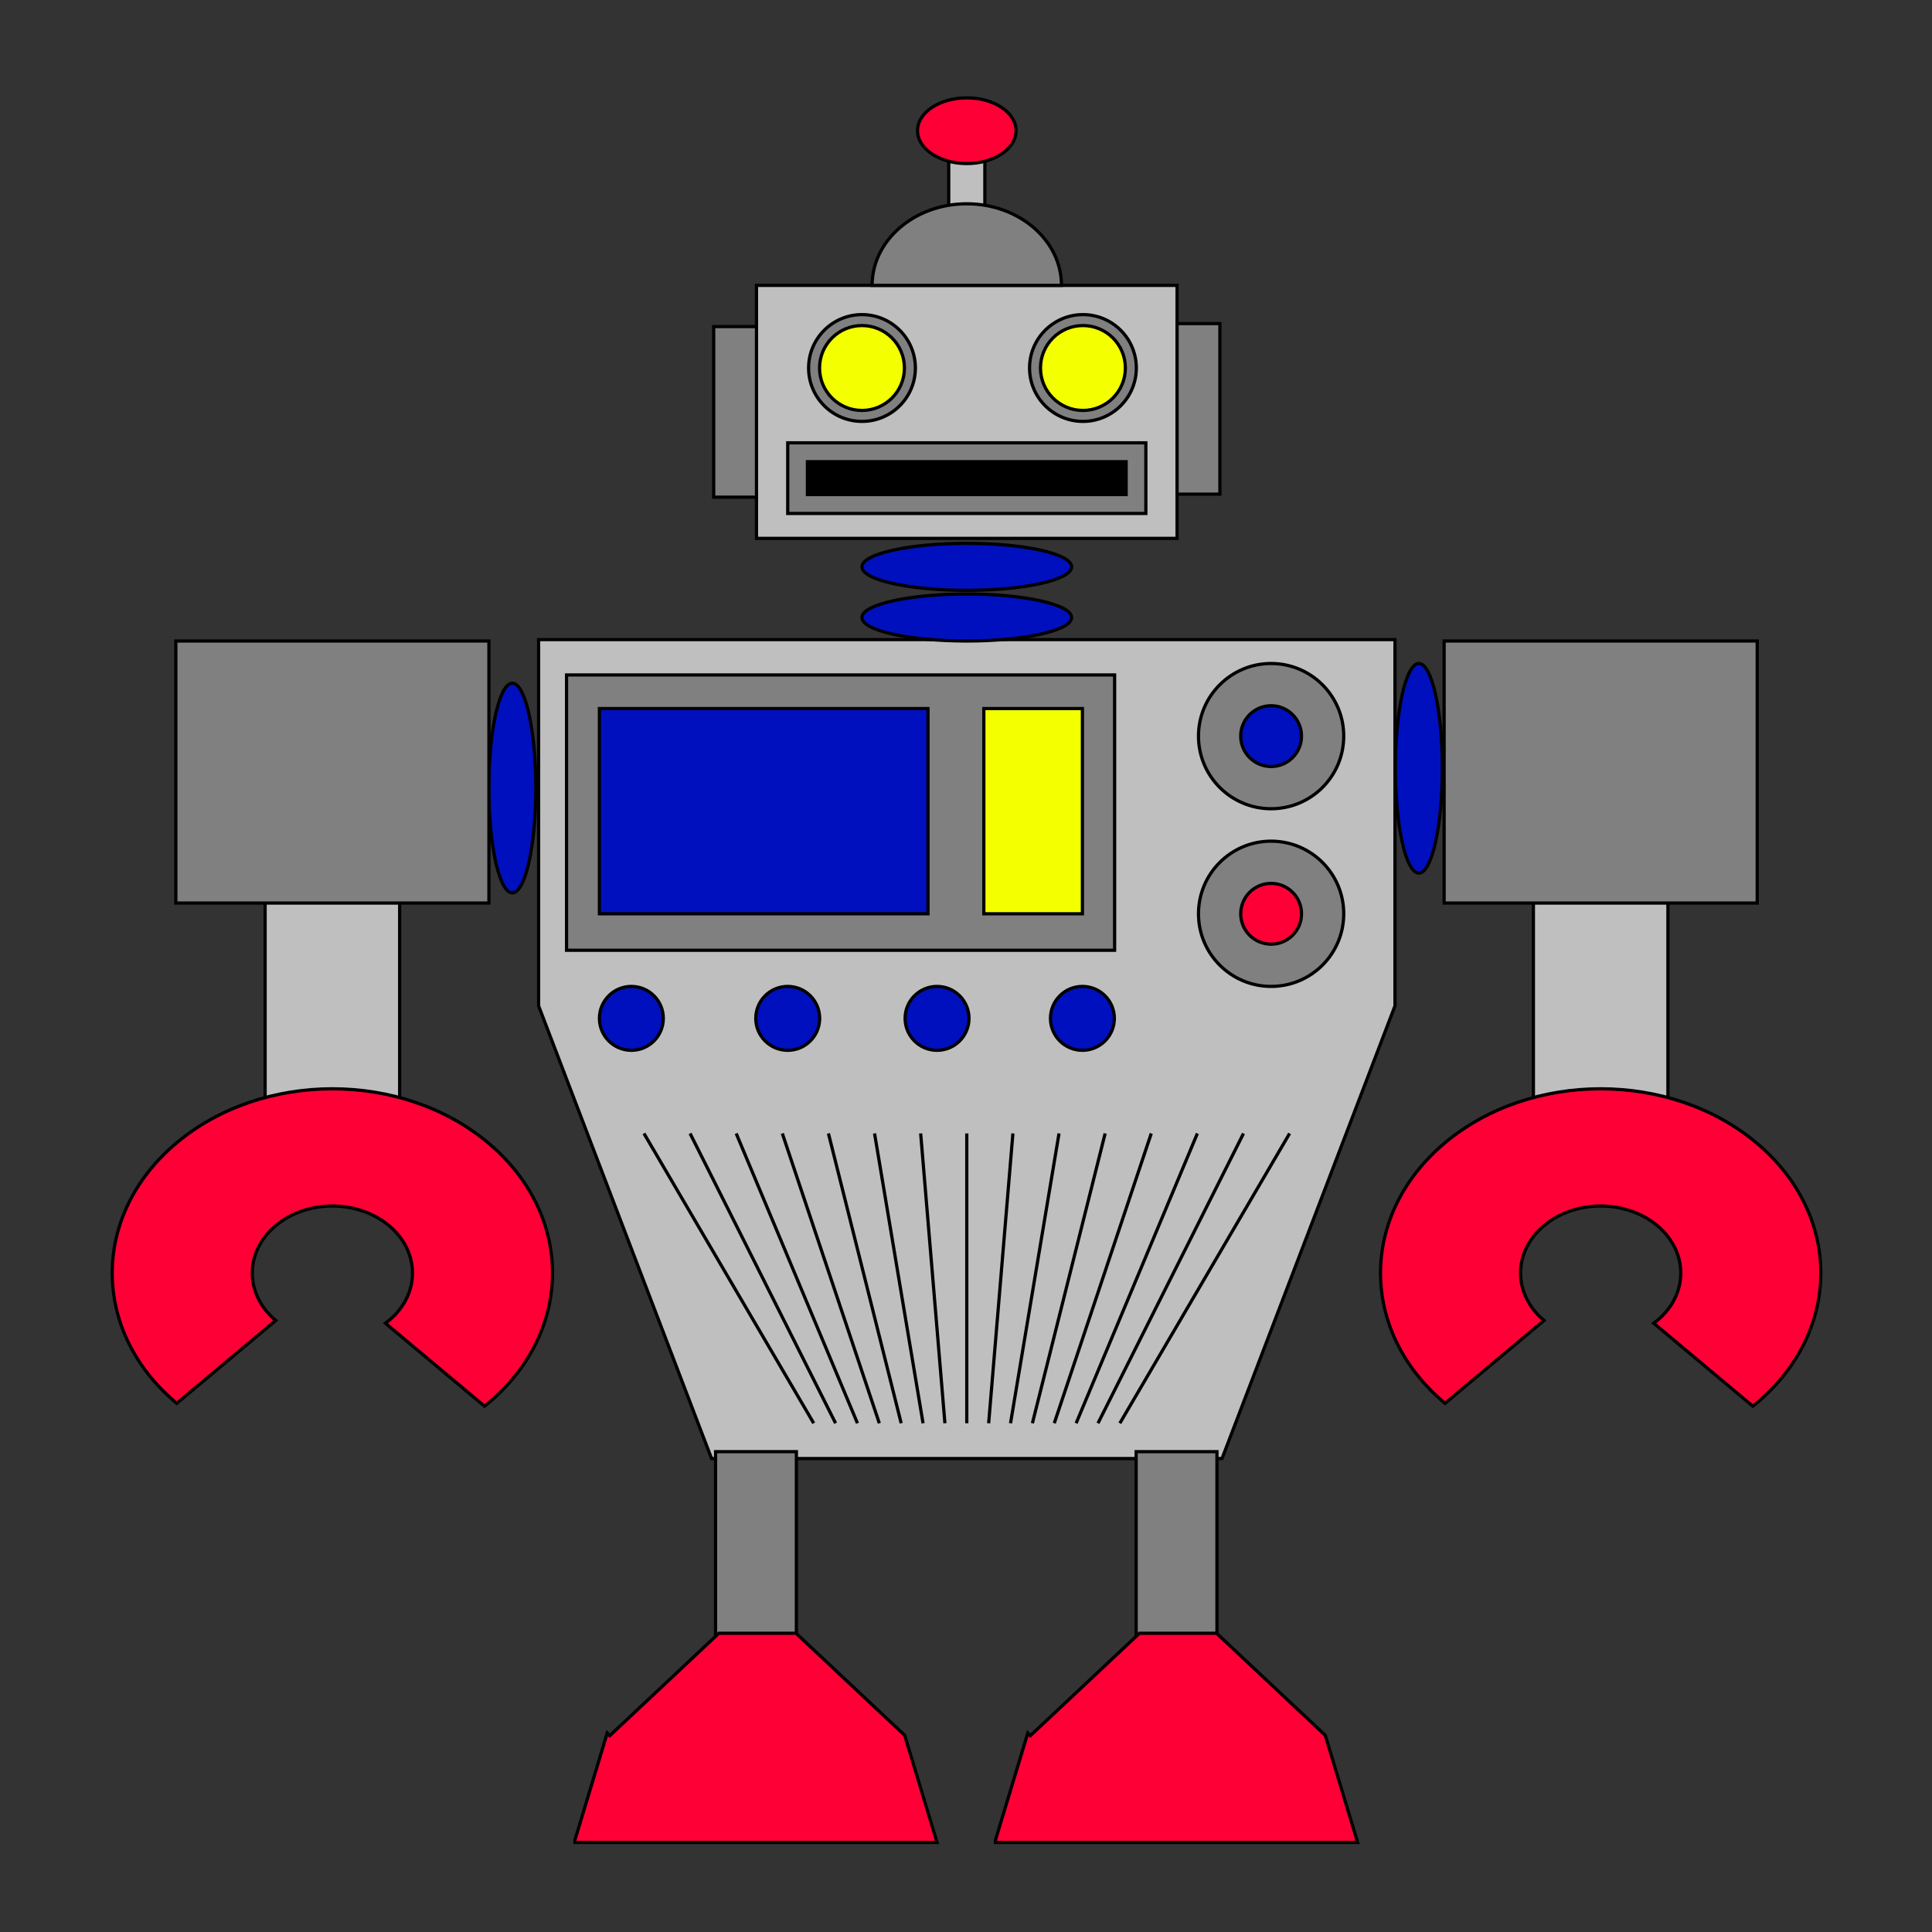
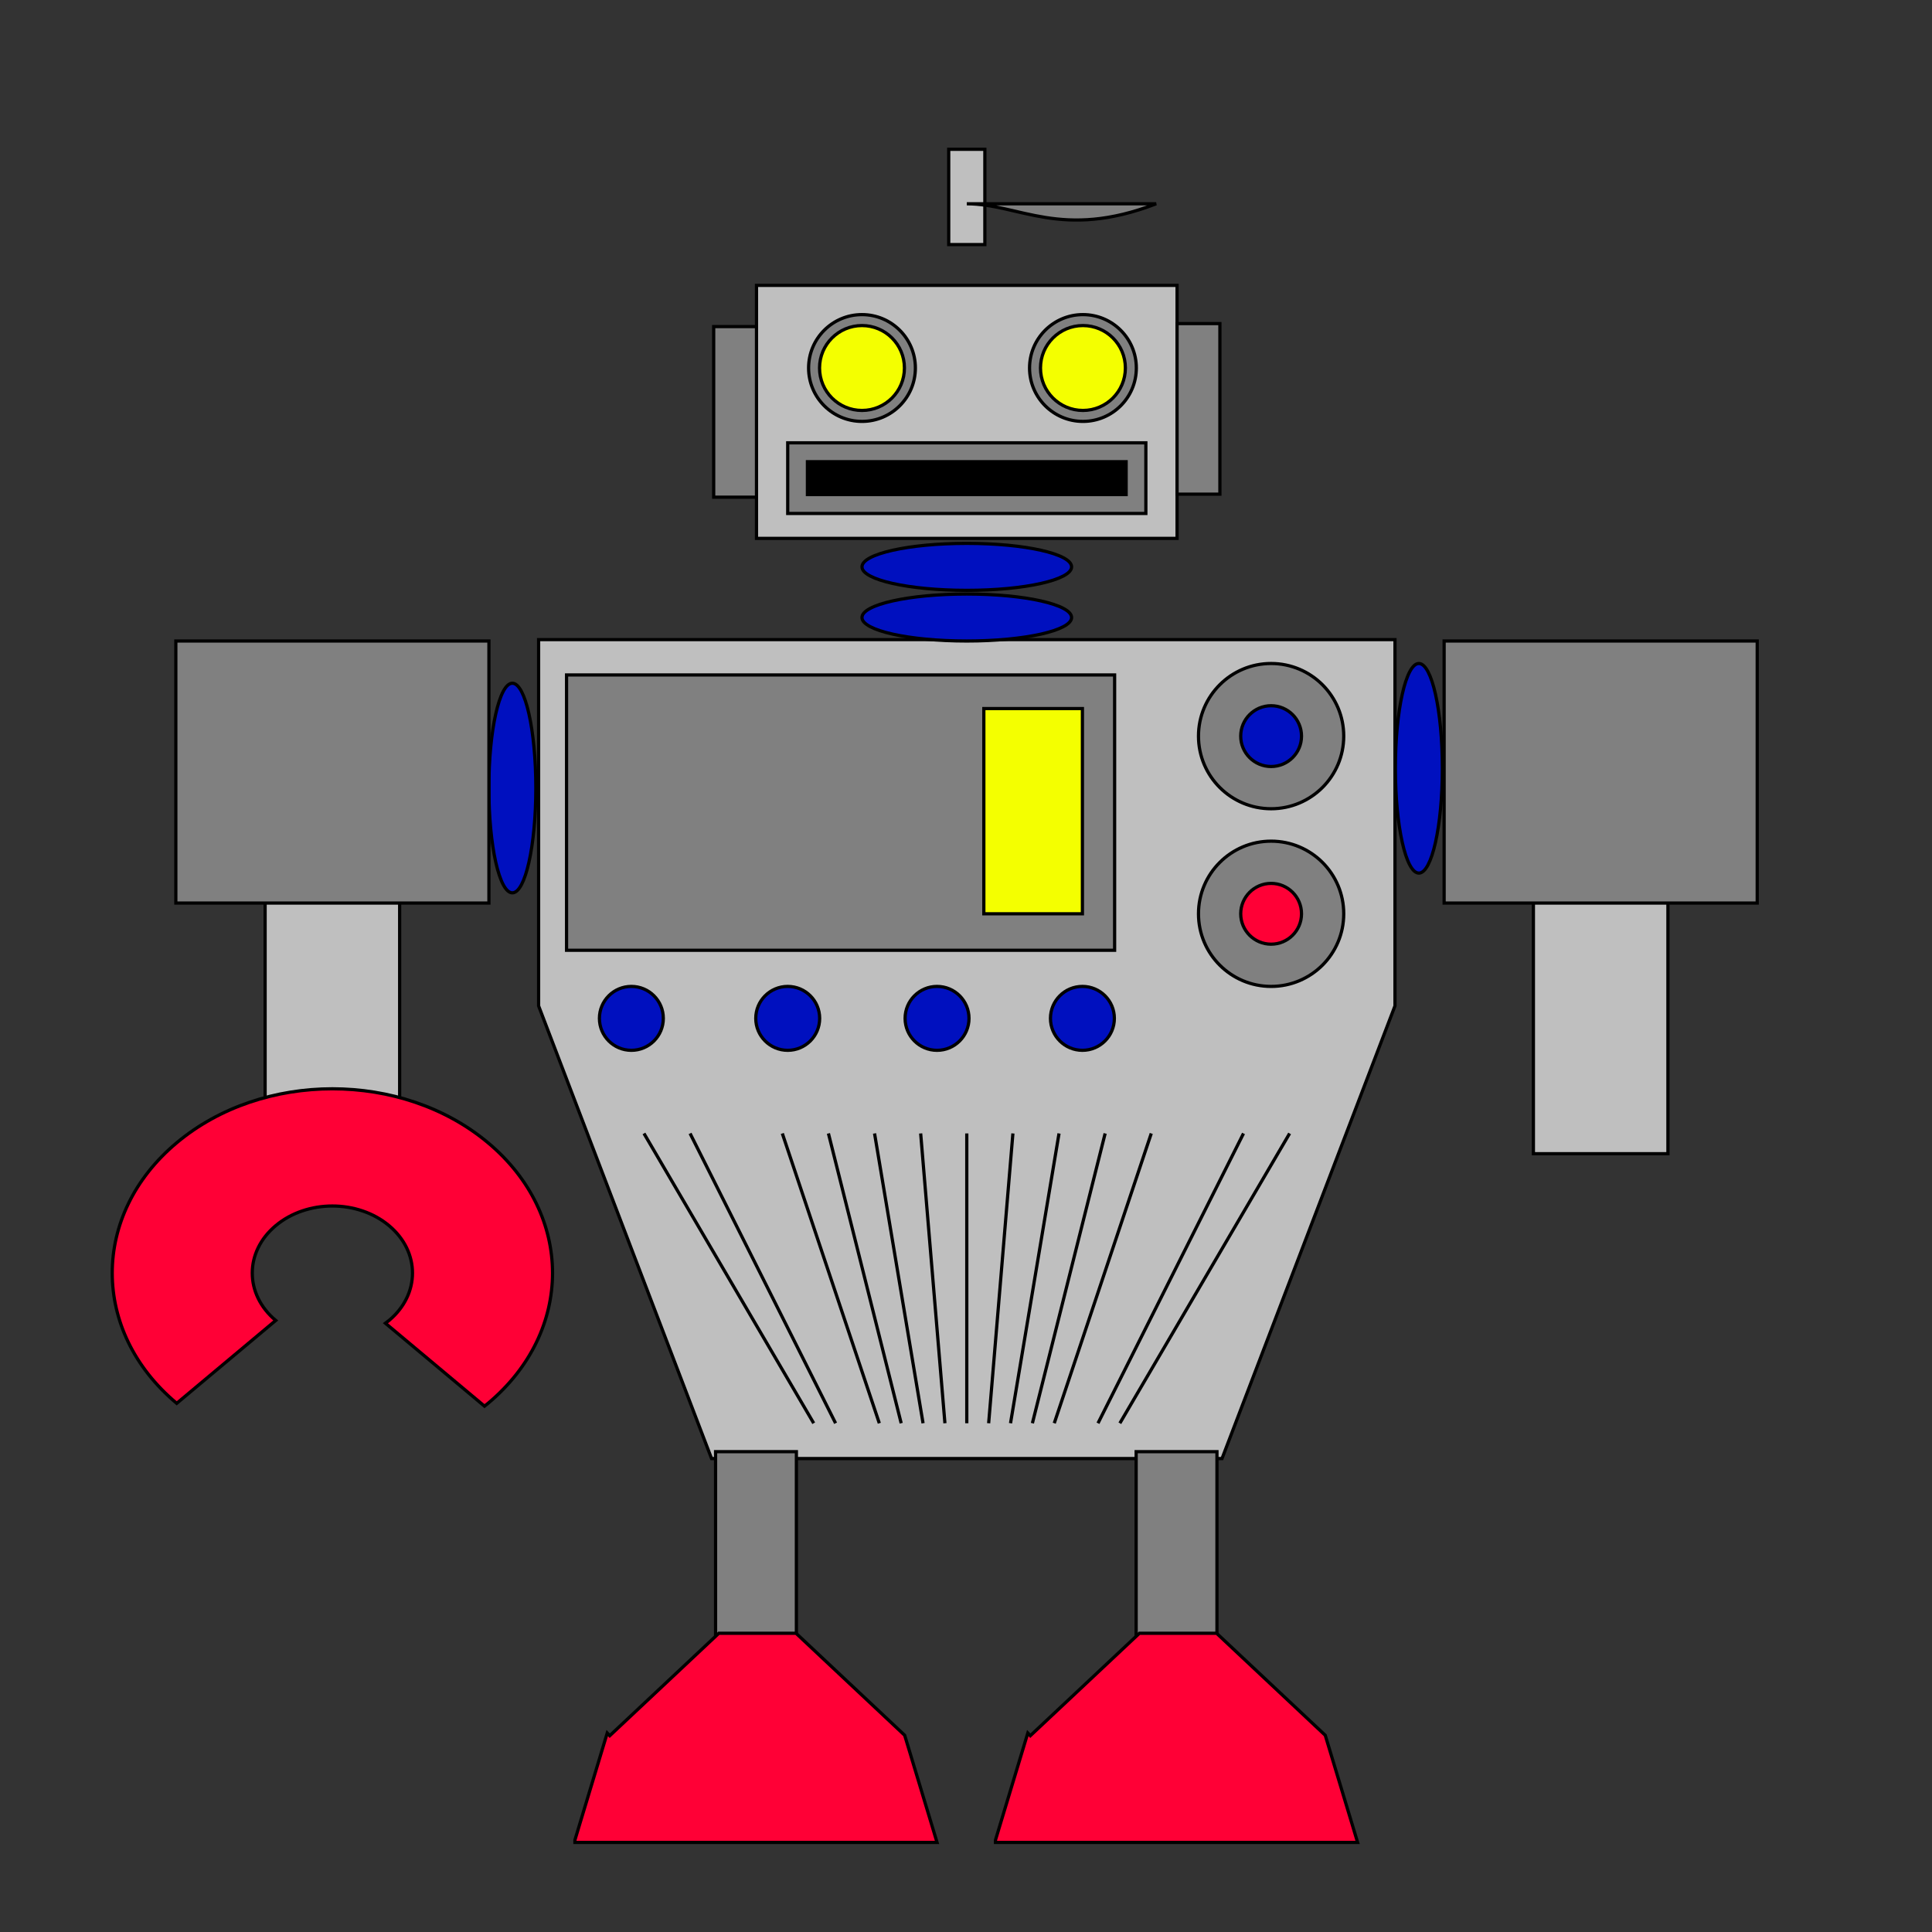
<svg xmlns="http://www.w3.org/2000/svg" version="1.1" id="Layer_1" x="0px" y="0px" width="600px" height="600px" viewBox="0 0 600 600" enable-background="new 0 0 600 600" xml:space="preserve">
  <rect x="0" y="0" width="600" height="600" fill="#333333" stroke="none" />
  <g>
    <polygon fill="#BFBFBF" stroke="#000000" points="326.332,198.641 274.16,198.641 167.268,198.641 167.268,312.381    220.983,452.971 274.16,452.971 326.332,452.971 379.508,452.971 433.223,312.381 433.223,198.641  " />
    <rect x="234.938" y="88.627" fill="#BFBFBF" stroke="#000000" width="130.613" height="78.572" />
    <rect x="244.632" y="137.522" fill="#808080" stroke="#000000" width="111.224" height="21.938" />
    <rect x="250.755" y="143.389" stroke="#000000" width="98.98" height="10.204" />
    <g>
      <circle fill="#808080" stroke="#000000" cx="336.317" cy="114.286" r="16.582" />
      <circle fill="#F4FF00" stroke="#000000" cx="336.316" cy="114.286" r="13.181" />
    </g>
    <g>
      <circle fill="#808080" stroke="#000000" cx="267.698" cy="114.286" r="16.582" />
      <circle fill="#F4FF00" stroke="#000000" cx="267.698" cy="114.286" r="13.181" />
    </g>
    <g>
      <rect x="294.632" y="46.365" fill="#BFBFBF" stroke="#000000" width="11.226" height="29.592" />
-       <ellipse fill="#FF0036" stroke="#000000" cx="300.245" cy="40.59" rx="15.306" ry="10.205" />
-       <path fill="#808080" stroke="#000000" d="M300.245,63.289c-16.24,0-29.405,11.345-29.405,25.339h58.809    C329.649,74.633,316.485,63.289,300.245,63.289z" />
+       <path fill="#808080" stroke="#000000" d="M300.245,63.289h58.809    C329.649,74.633,316.485,63.289,300.245,63.289z" />
    </g>
    <rect x="221.642" y="101.425" fill="#808080" stroke="#000000" width="13.296" height="52.976" />
    <rect x="365.552" y="100.491" fill="#808080" stroke="#000000" width="13.297" height="52.976" />
    <g>
      <circle fill="#808080" stroke="#000000" cx="394.754" cy="228.609" r="22.555" />
      <circle fill="#0010BF" stroke="#000000" cx="394.754" cy="228.609" r="9.441" />
    </g>
    <g>
      <circle fill="#808080" stroke="#000000" cx="394.755" cy="283.785" r="22.555" />
      <circle fill="#FF0036" stroke="#000000" cx="394.755" cy="283.785" r="9.441" />
    </g>
    <ellipse fill="#0010BF" stroke="#000000" cx="159.114" cy="244.731" rx="7.294" ry="32.547" />
    <ellipse fill="#0010BF" stroke="#000000" cx="300.244" cy="191.776" rx="32.548" ry="7.294" />
    <ellipse fill="#0010BF" stroke="#000000" cx="300.245" cy="176.042" rx="32.547" ry="7.294" />
    <ellipse fill="#0010BF" stroke="#000000" cx="440.644" cy="238.602" rx="7.293" ry="32.547" />
    <g>
      <rect x="476.212" y="269.432" fill="#BFBFBF" stroke="#000000" width="41.779" height="88.857" />
      <rect x="448.485" y="199.07" fill="#808080" stroke="#000000" width="97.234" height="81.382" />
-       <path fill="#FF0036" stroke="#000000" d="M448.759,354.893c-26.699,22.346-26.699,58.578,0,80.924l30.75-25.738    c-9.713-8.131-9.715-21.314,0-29.447c9.717-8.131,25.469-8.131,35.184,0c9.717,8.133,9.717,21.316,0,29.449    c-0.361,0.303-0.748,0.57-1.127,0.852l30.777,25.762c0.367-0.295,0.742-0.574,1.102-0.877c26.699-22.346,26.699-58.578,0-80.924    S475.458,332.547,448.759,354.893z" />
    </g>
    <g>
      <rect x="82.333" y="269.432" fill="#BFBFBF" stroke="#000000" width="41.78" height="88.857" />
      <rect x="54.607" y="199.07" fill="#808080" stroke="#000000" width="97.234" height="81.382" />
      <path fill="#FF0036" stroke="#000000" d="M54.88,354.893c-26.699,22.346-26.699,58.578,0,80.924l30.75-25.738    c-9.713-8.131-9.715-21.314,0-29.447c9.717-8.131,25.47-8.131,35.185,0c9.716,8.133,9.716,21.316,0,29.449    c-0.362,0.303-0.749,0.57-1.128,0.852l30.778,25.762c0.366-0.295,0.741-0.574,1.102-0.877    c26.699-22.346,26.699-58.578-0.001-80.924C124.868,332.547,81.58,332.547,54.88,354.893z" />
    </g>
    <g>
      <rect x="222.227" y="450.828" fill="#808080" stroke="#000000" width="25.097" height="87.566" />
      <polygon fill="#FF0036" stroke="#000000" points="247.219,507.227 223.239,507.227 189.361,539.039 188.58,538.207     178.542,571.445 178.542,572.186 291.009,572.186 280.959,538.91   " />
    </g>
    <g>
      <rect x="352.84" y="450.828" fill="#808080" stroke="#000000" width="25.098" height="87.566" />
      <polygon fill="#FF0036" stroke="#000000" points="377.832,507.227 353.854,507.227 319.975,539.039 319.193,538.207     309.154,571.445 309.154,572.186 421.623,572.186 411.572,538.91   " />
    </g>
    <g>
      <rect x="175.949" y="209.612" fill="#808080" stroke="#000000" width="170.206" height="85.503" />
-       <rect x="186.153" y="220.048" fill="#0010BF" stroke="#000000" width="102.041" height="63.737" />
      <rect x="305.541" y="220.048" fill="#F4FF00" stroke="#000000" width="30.613" height="63.737" />
    </g>
    <g>
      <line fill="none" stroke="#000000" x1="199.987" y1="352" x2="252.708" y2="442" />
      <line fill="none" stroke="#000000" x1="214.31" y1="352" x2="259.499" y2="442" />
-       <line fill="none" stroke="#000000" x1="228.632" y1="352" x2="266.29" y2="442" />
      <line fill="none" stroke="#000000" x1="242.955" y1="352" x2="273.081" y2="442" />
      <line fill="none" stroke="#000000" x1="257.277" y1="352" x2="279.872" y2="442" />
      <line fill="none" stroke="#000000" x1="271.6" y1="352" x2="286.663" y2="442" />
      <line fill="none" stroke="#000000" x1="285.922" y1="352" x2="293.454" y2="442" />
      <line fill="none" stroke="#000000" x1="300.245" y1="352" x2="300.245" y2="442" />
      <line fill="none" stroke="#000000" x1="314.567" y1="352" x2="307.036" y2="442" />
      <line fill="none" stroke="#000000" x1="328.89" y1="352" x2="313.827" y2="442" />
      <line fill="none" stroke="#000000" x1="343.213" y1="352" x2="320.618" y2="442" />
      <line fill="none" stroke="#000000" x1="357.535" y1="352" x2="327.409" y2="442" />
-       <line fill="none" stroke="#000000" x1="371.857" y1="352" x2="334.2" y2="442" />
      <line fill="none" stroke="#000000" x1="386.181" y1="352" x2="340.991" y2="442" />
      <line fill="none" stroke="#000000" x1="400.503" y1="352" x2="347.782" y2="442" />
    </g>
    <circle fill="#0010BF" stroke="#000000" cx="196.077" cy="316.262" r="9.923" />
    <circle fill="#0010BF" stroke="#000000" cx="244.632" cy="316.262" r="9.923" />
    <circle fill="#0010BF" stroke="#000000" cx="291.009" cy="316.262" r="9.923" />
    <circle fill="#0010BF" stroke="#000000" cx="336.154" cy="316.261" r="9.923" />
  </g>
</svg>